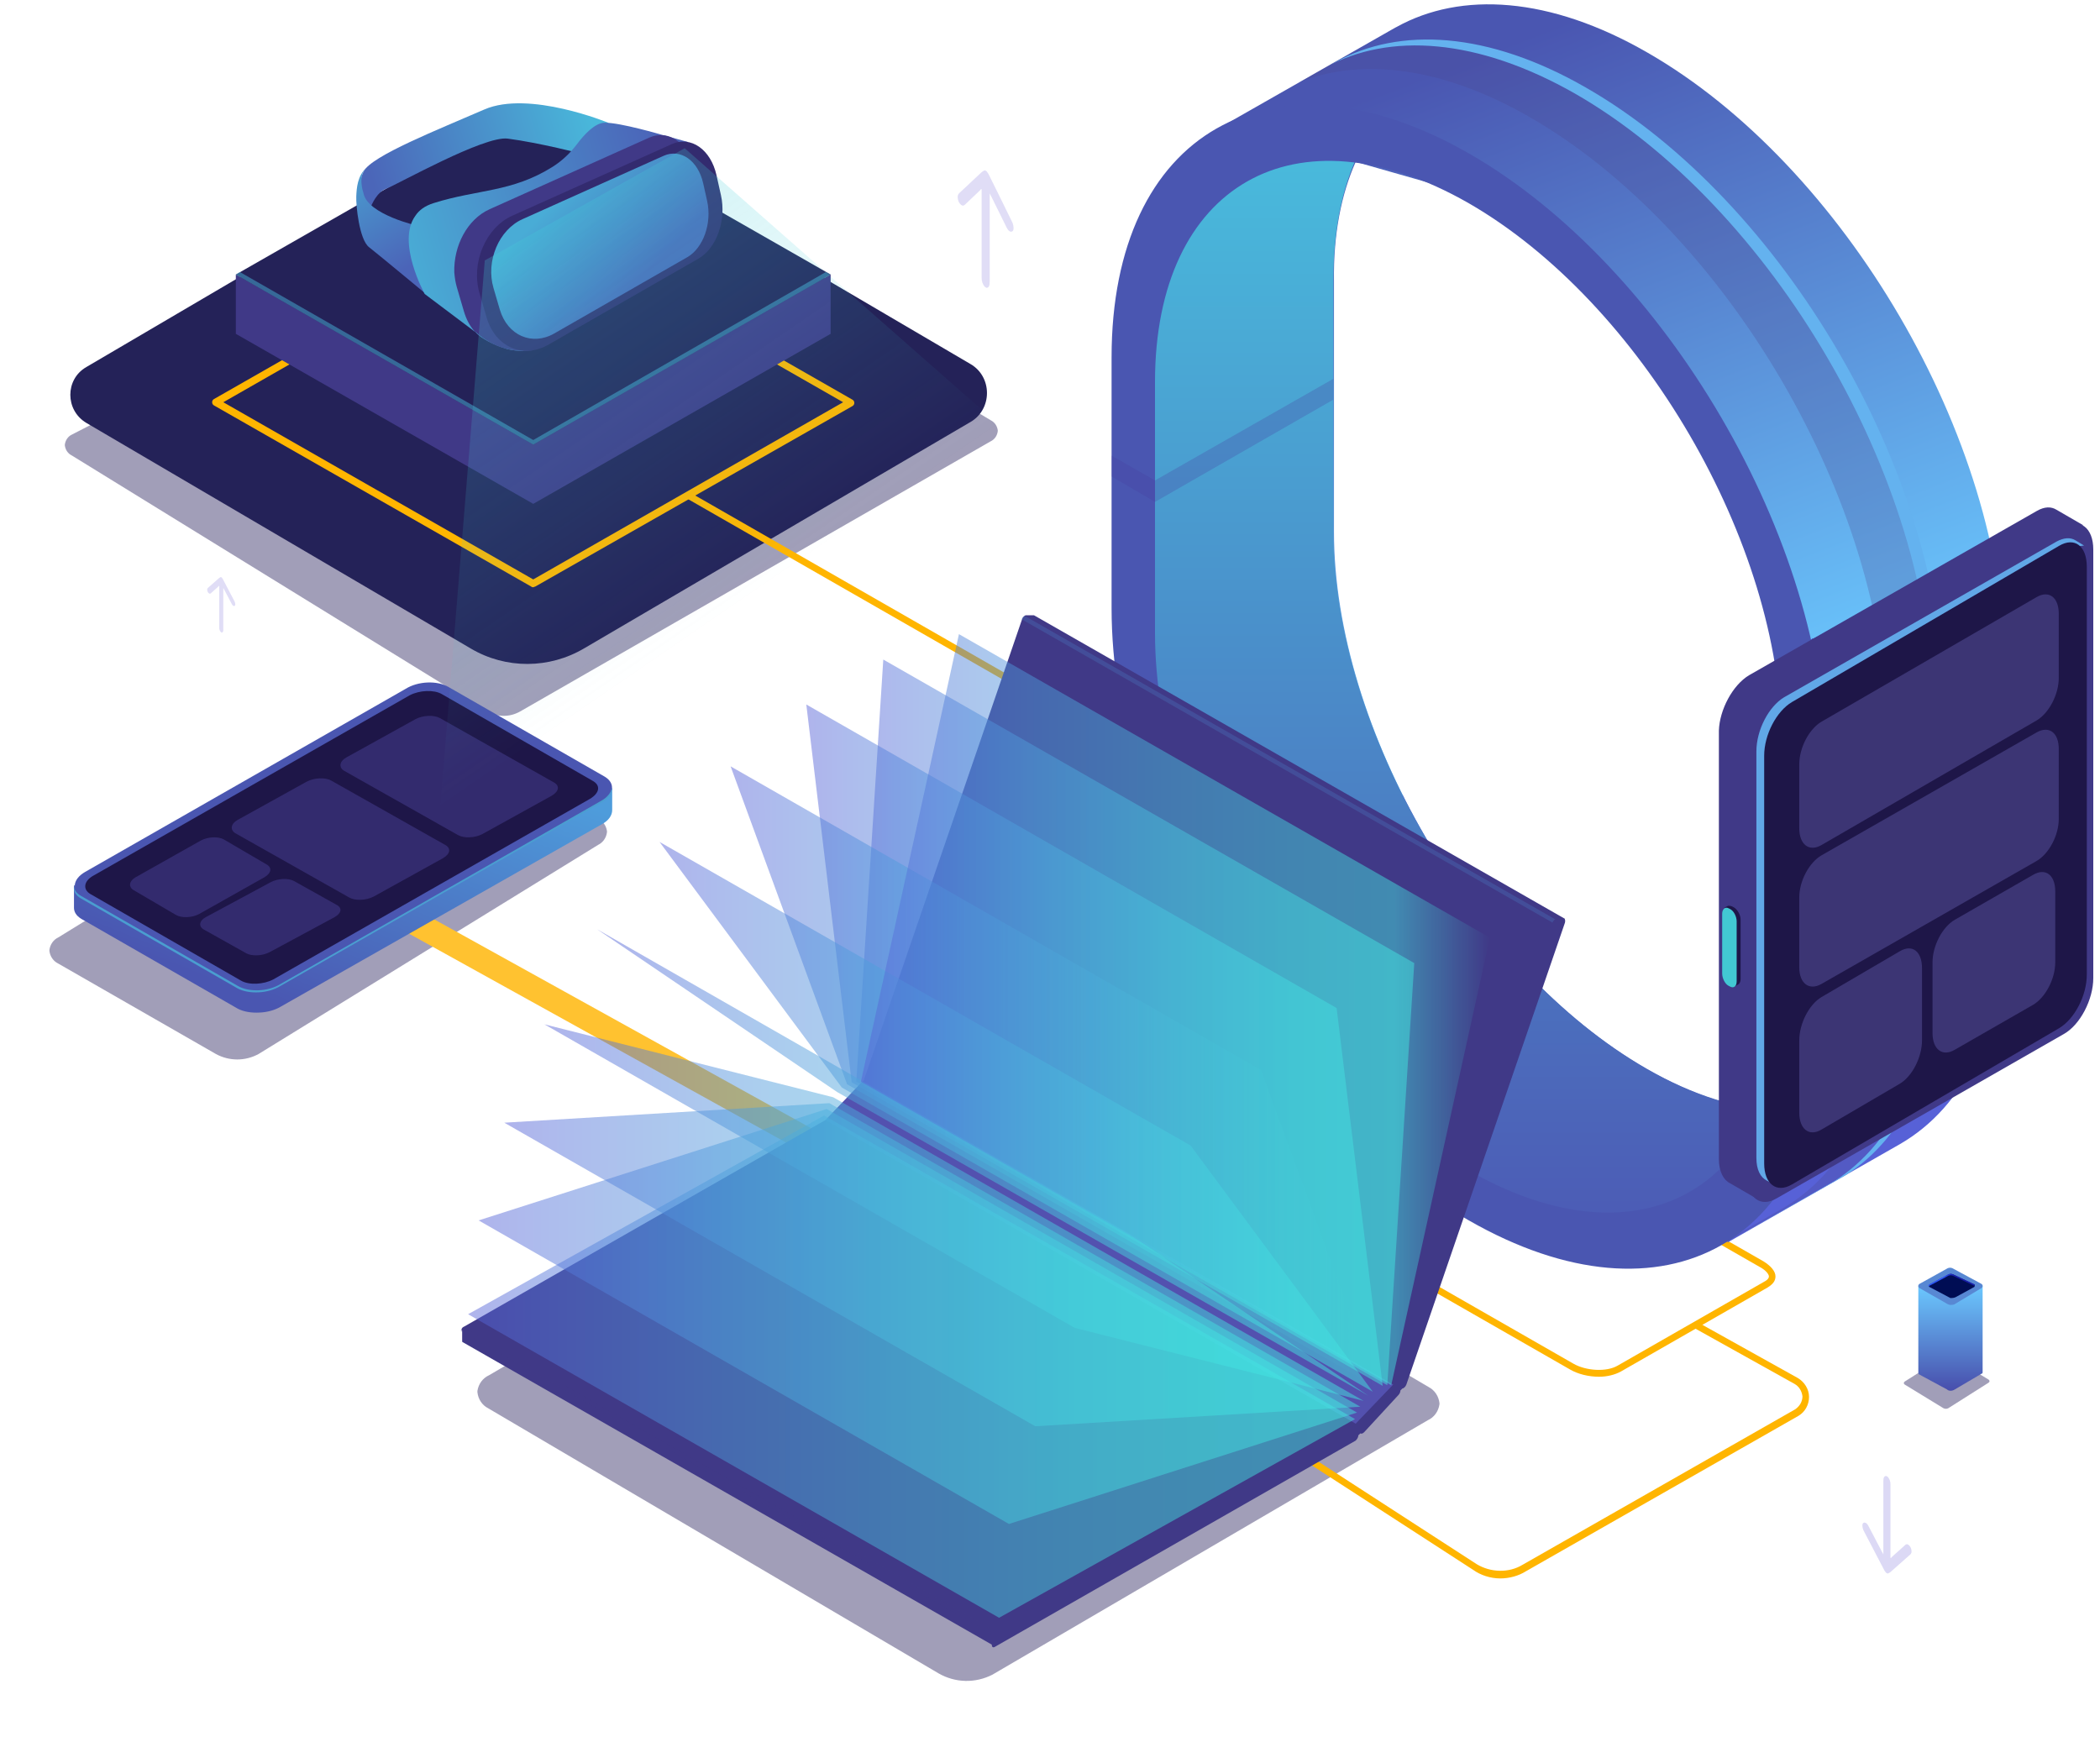
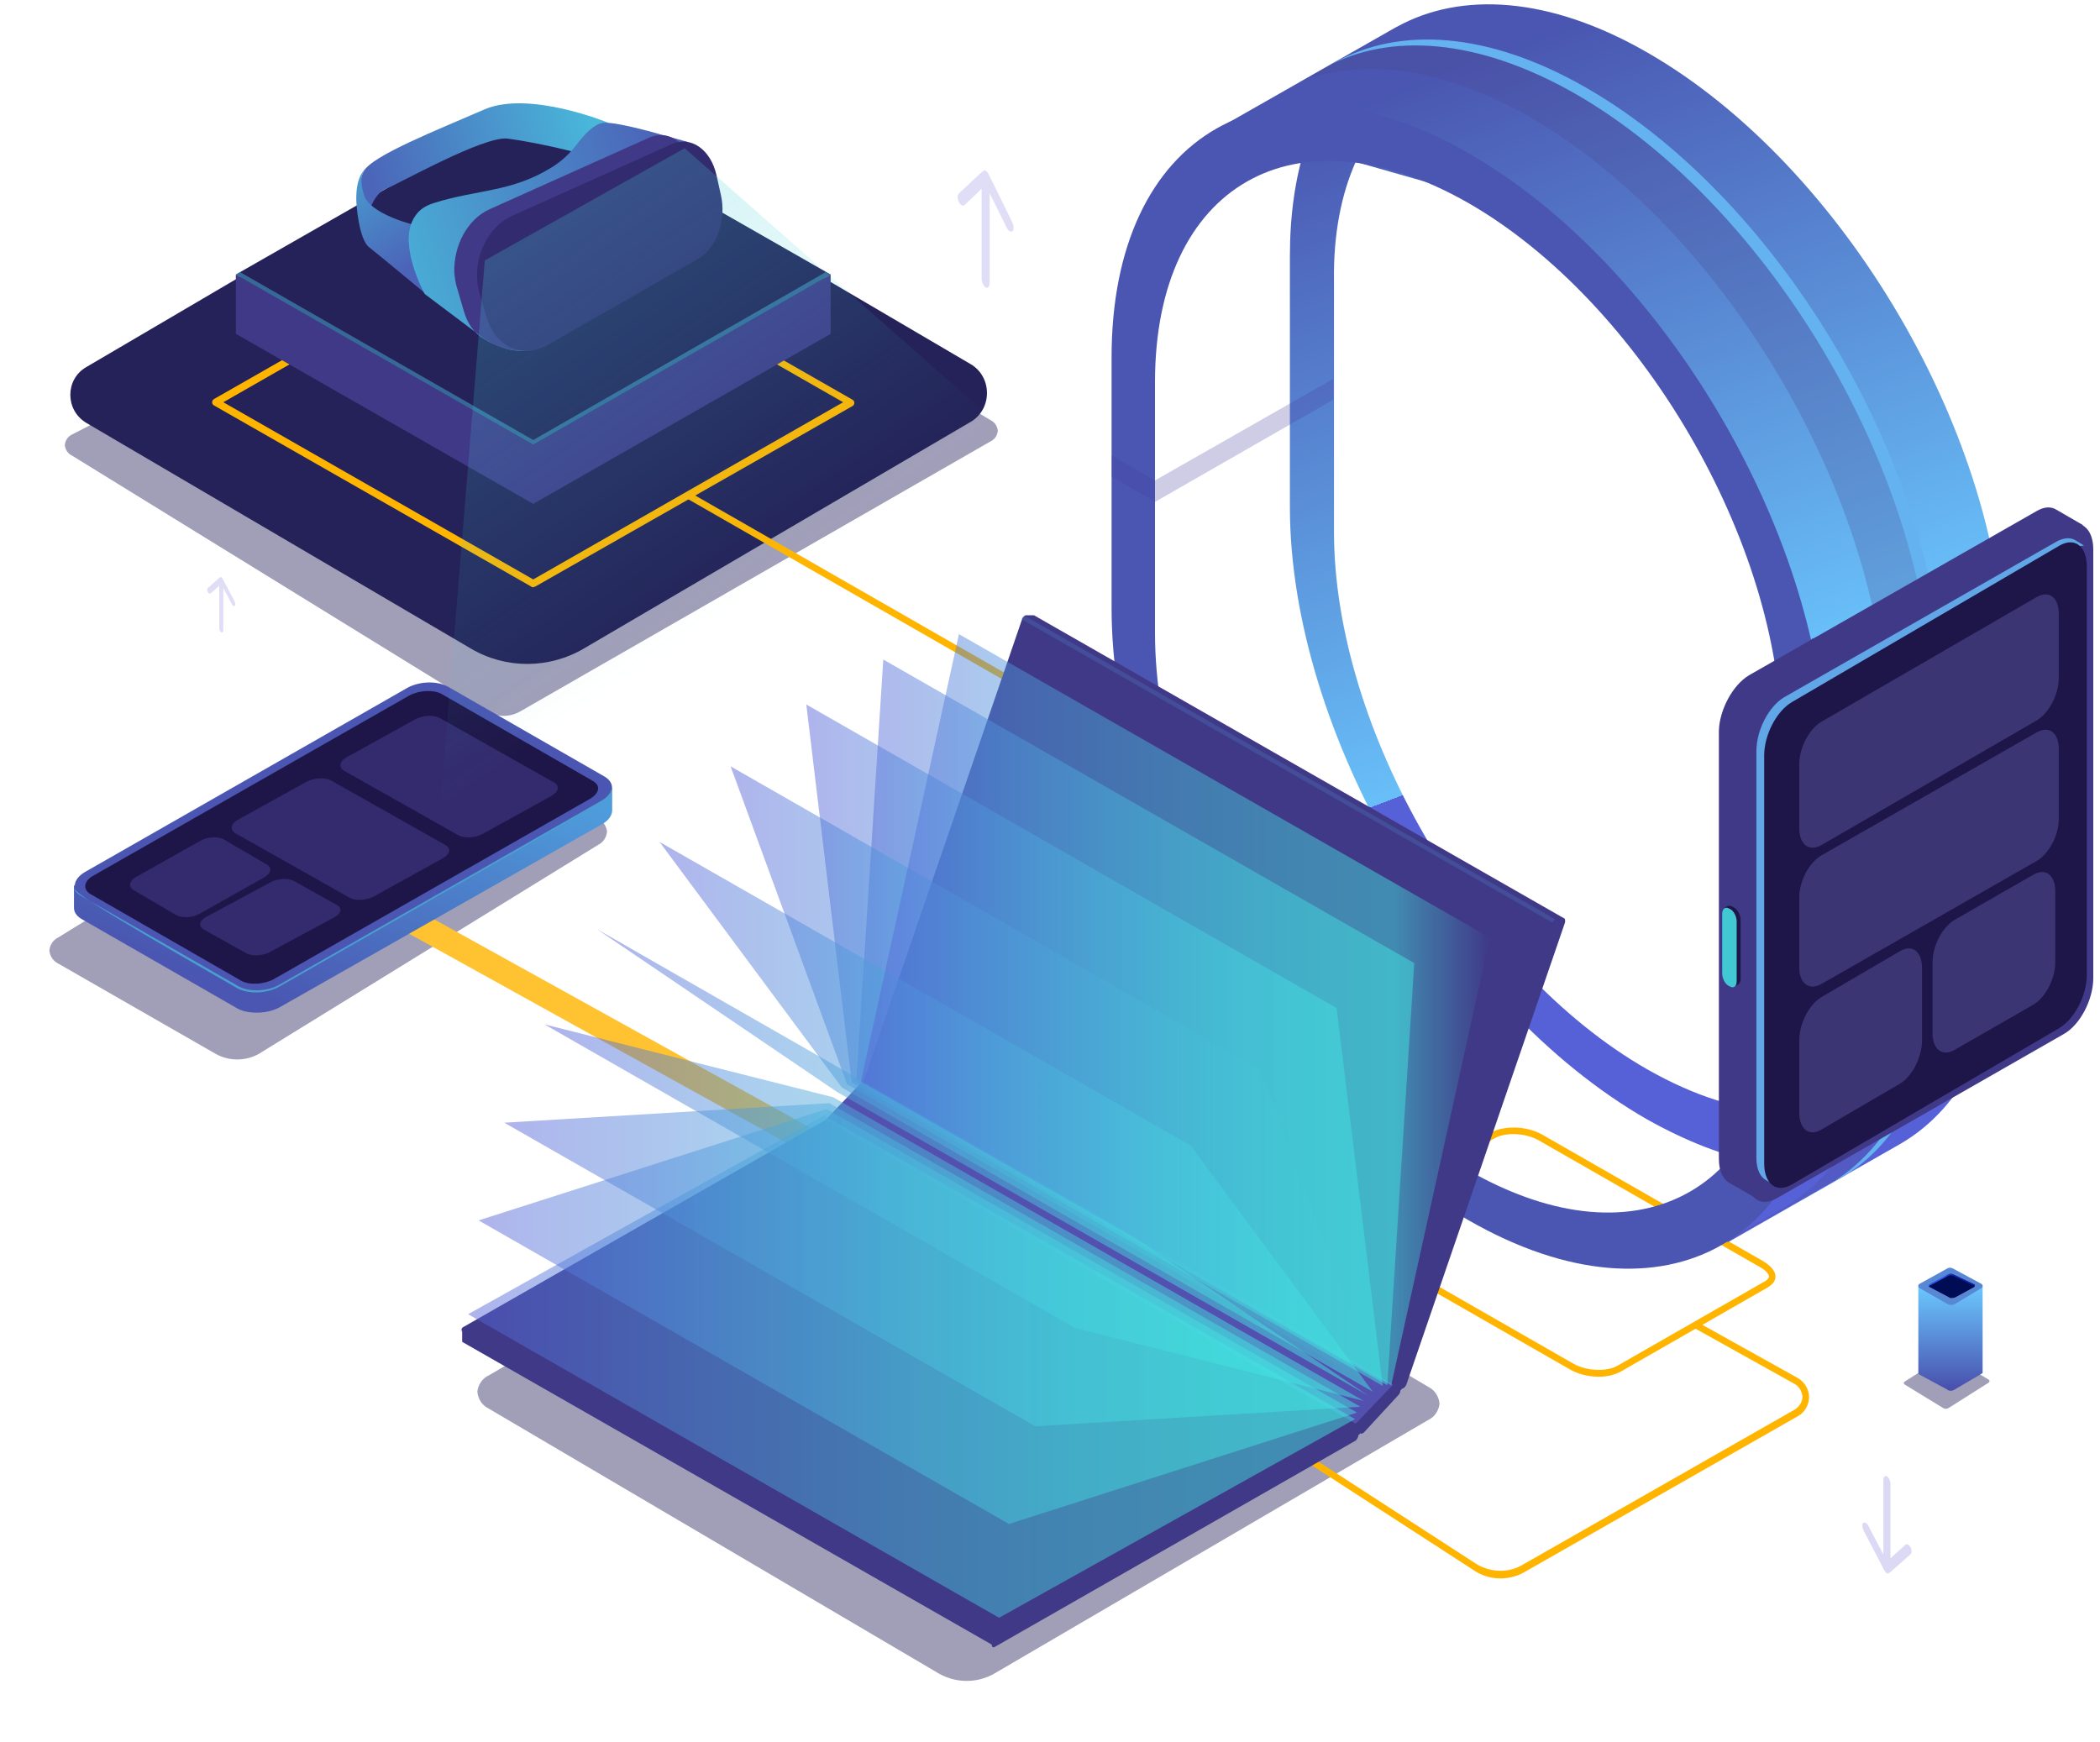
<svg xmlns="http://www.w3.org/2000/svg" width="170" height="141" viewBox="0 0 170 141" fill="none">
  <g style="mix-blend-mode:multiply" opacity="0.75" filter="url(#filter0_f_2_4583)">
    <path d="M116.529 113.592L116.526 113.703C116.485 113.982 116.378 114.245 116.215 114.468C116.052 114.691 115.838 114.866 115.594 114.976L80.336 135.583C79.654 135.93 78.906 136.102 78.151 136.085C77.397 136.068 76.657 135.862 75.992 135.483L39.519 114.013C39.28 113.893 39.074 113.71 38.921 113.48C38.769 113.251 38.674 112.983 38.647 112.703L38.649 112.602C38.692 112.325 38.8 112.065 38.963 111.844C39.126 111.624 39.339 111.452 39.581 111.343L74.839 90.736C75.52 90.386 76.269 90.213 77.024 90.23C77.779 90.247 78.518 90.455 79.182 90.836L115.656 112.296C115.891 112.418 116.094 112.6 116.247 112.826C116.399 113.052 116.496 113.315 116.529 113.592Z" fill="#2F2863" fill-opacity="0.6" />
  </g>
  <g style="mix-blend-mode:multiply" opacity="0.75" filter="url(#filter1_f_2_4583)">
    <path d="M49.136 67.287V67.375C49.109 67.596 49.029 67.807 48.904 67.986C48.779 68.165 48.614 68.307 48.423 68.399L20.924 85.337C20.391 85.625 19.803 85.774 19.206 85.774C18.609 85.774 18.02 85.625 17.488 85.337L4.714 78.009C4.523 77.918 4.357 77.777 4.232 77.598C4.107 77.42 4.027 77.21 4 76.989V76.909C4.029 76.689 4.109 76.481 4.234 76.304C4.359 76.126 4.524 75.986 4.714 75.896L32.212 58.957C32.745 58.668 33.333 58.517 33.931 58.517C34.528 58.517 35.117 58.668 35.649 58.957L48.423 66.278C48.611 66.37 48.775 66.51 48.899 66.686C49.024 66.862 49.105 67.069 49.136 67.287Z" fill="#2F2863" fill-opacity="0.6" />
  </g>
  <g style="mix-blend-mode:multiply" opacity="0.75" filter="url(#filter2_f_2_4583)">
    <path d="M67.305 28.315V28.387C67.282 28.57 67.216 28.745 67.113 28.893C67.009 29.042 66.872 29.159 66.714 29.235L43.952 43.263C43.511 43.5 43.024 43.624 42.53 43.624C42.036 43.624 41.548 43.5 41.107 43.263L18.785 29.98C18.627 29.905 18.489 29.788 18.386 29.64C18.282 29.492 18.216 29.318 18.194 29.135V29.069C18.218 28.887 18.284 28.714 18.388 28.568C18.491 28.421 18.628 28.305 18.785 28.23L41.547 14.203C41.987 13.963 42.475 13.838 42.969 13.838C43.464 13.838 43.951 13.963 44.392 14.203L66.714 27.479C66.87 27.555 67.005 27.671 67.108 27.817C67.212 27.963 67.279 28.134 67.305 28.315Z" fill="#2F2863" fill-opacity="0.6" />
  </g>
  <g style="mix-blend-mode:multiply" opacity="0.75" filter="url(#filter3_f_2_4583)">
    <path d="M80.772 34.835V34.904C80.751 35.079 80.69 35.245 80.594 35.387C80.498 35.528 80.371 35.641 80.225 35.713L42.089 57.61C41.681 57.837 41.23 57.955 40.773 57.955C40.316 57.955 39.865 57.837 39.456 57.61L5.796 36.865C5.65 36.793 5.523 36.682 5.427 36.541C5.331 36.399 5.27 36.233 5.249 36.059V35.996C5.271 35.822 5.333 35.658 5.429 35.518C5.524 35.378 5.651 35.267 5.796 35.196L45.442 14.794C45.85 14.566 46.301 14.447 46.759 14.447C47.216 14.447 47.667 14.566 48.075 14.794L80.225 34.038C80.369 34.111 80.494 34.222 80.59 34.361C80.685 34.5 80.748 34.663 80.772 34.835Z" fill="#2F2863" fill-opacity="0.6" />
  </g>
  <path d="M47.324 52.47L78.576 34.157C80.338 33.127 80.338 30.51 78.576 29.48L47.167 11.048C44.582 9.542 41.371 9.542 38.786 11.048L6.986 29.718C5.263 30.709 5.263 33.206 6.986 34.236L38.12 52.509C40.94 54.174 44.465 54.174 47.324 52.47Z" fill="#242258" />
  <path d="M69.972 94.87L33.523 74.675" stroke="#FFC230" stroke-width="2" stroke-miterlimit="10" />
  <path d="M113.049 73.279C113.155 73.279 113.262 73.226 113.315 73.12C113.368 72.962 113.368 72.804 113.209 72.751L55.897 39.896C55.737 39.79 55.577 39.843 55.524 40.001C55.471 40.159 55.471 40.318 55.63 40.37L112.942 73.226C112.942 73.279 112.996 73.279 113.049 73.279Z" fill="#FFB500" />
  <path d="M127.111 110.881L109.161 100.597C108.575 100.228 108.202 99.806 108.202 99.384C108.202 99.014 108.415 98.751 108.841 98.487L120.719 91.684C121.784 91.104 123.595 91.157 124.821 91.842L142.771 102.126C143.356 102.495 143.729 102.917 143.729 103.339C143.729 103.708 143.516 103.972 143.09 104.236L131.212 111.039C130.733 111.302 130.094 111.461 129.454 111.461C128.602 111.461 127.75 111.25 127.111 110.881ZM142.824 103.761C142.93 103.708 143.197 103.55 143.197 103.339C143.197 103.181 142.984 102.864 142.504 102.601L124.554 92.317C123.542 91.737 121.891 91.631 120.986 92.159L109.108 98.962C109.001 99.015 108.735 99.173 108.735 99.384C108.735 99.542 108.948 99.858 109.427 100.122L127.377 110.406C128.389 110.986 130.04 111.092 130.946 110.564L142.824 103.761Z" fill="#FFB500" />
  <path d="M105.645 11.945C104.846 14.476 104.42 17.429 104.42 20.752V41.056C104.42 59.303 117.416 81.506 133.342 90.629C136.538 92.423 139.574 93.583 142.45 94.163L139.84 100.597L153.796 92.633C159.015 89.627 162.265 83.246 162.265 74.123V53.819C162.265 35.571 149.268 13.369 133.342 4.245C125.459 -0.291 118.269 -0.712 113.049 2.188L112.942 2.241L99.147 10.099L105.645 11.945ZM109.746 13.105L124.714 17.377L134.887 28.241L141.705 40.476L146.498 55.612L146.179 71.96L144.687 88.625L144.155 89.997C140.852 89.891 137.231 88.784 133.342 86.569C119.334 78.552 107.989 59.039 107.989 43.06V22.756C107.935 18.959 108.575 15.742 109.746 13.105Z" fill="url(#paint0_linear_2_4583)" />
  <g opacity="0.51">
    <path opacity="0.51" d="M139.84 100.386L144.261 97.855C149.481 94.849 152.73 88.467 152.73 79.344V59.039C152.73 40.792 139.733 18.59 123.808 9.466C116.723 5.405 110.279 4.667 105.272 6.618L107.935 5.089L108.041 5.036C113.261 2.135 120.452 2.557 128.335 7.093C144.261 16.216 157.257 38.472 157.257 56.666V76.97C157.257 85.778 154.221 92.053 149.321 95.165L139.733 100.597L139.84 100.386Z" fill="#4C458D" />
  </g>
  <path d="M148.469 95.64C153.369 92.528 156.405 86.252 156.405 77.445V57.141C156.405 38.894 143.408 16.691 127.483 7.567C119.599 3.085 112.462 2.61 107.296 5.458L107.988 5.089L108.094 5.036C113.314 2.135 120.505 2.557 128.388 7.093C144.314 16.216 157.31 38.472 157.31 56.666V76.97C157.31 85.778 154.274 92.053 149.374 95.165L139.786 100.597L148.469 95.64Z" fill="#64B2EF" />
-   <path d="M93.98 19.486L100.318 13.316L105.591 11.945C105.804 11.206 106.07 10.468 106.39 9.782C107.668 10.573 109 11.101 110.385 11.628C108.787 14.529 107.935 18.221 107.935 22.703V43.007C107.935 58.987 119.333 78.499 133.288 86.516C137.123 88.731 140.745 89.785 143.994 89.944C144.048 91.42 144.207 92.897 144.207 94.374C143.462 94.321 142.769 94.162 141.97 94.004L136.91 99.489H128.281L117.469 96.061L109.053 88.414L97.335 73.595L91.263 56.561V31.458L93.98 19.486Z" fill="url(#paint1_linear_2_4583)" />
  <path d="M89.985 49.23V28.926C89.985 10.679 102.981 3.296 118.907 12.419C134.833 21.543 147.83 43.798 147.83 61.993V82.297C147.83 100.544 134.833 107.927 118.907 98.804C102.928 89.733 89.985 67.477 89.985 49.23ZM93.5 30.93V51.234C93.5 67.214 104.899 86.727 118.854 94.743C132.862 102.759 144.208 96.219 144.208 80.24V59.936C144.208 43.956 132.809 24.444 118.854 16.427C104.899 8.464 93.5 14.951 93.5 30.93Z" fill="#4A56B1" />
  <g opacity="0.5">
    <path opacity="0.5" d="M152.689 119.494C152.519 119.5 152.463 119.648 152.463 119.897C152.467 121.808 152.467 123.716 152.463 125.621V125.84C152.412 125.747 152.379 125.691 152.348 125.631C151.985 124.937 151.622 124.243 151.259 123.55C151.169 123.377 151.066 123.272 150.942 123.269C150.835 123.269 150.762 123.344 150.764 123.5C150.766 123.634 150.795 123.766 150.848 123.886C151.408 124.973 151.975 126.052 152.542 127.133C152.586 127.204 152.634 127.271 152.688 127.333L152.812 127.397C152.887 127.367 152.959 127.328 153.027 127.281C153.564 126.808 154.101 126.33 154.638 125.855C154.727 125.776 154.772 125.656 154.729 125.461C154.716 125.382 154.688 125.306 154.647 125.239C154.607 125.171 154.555 125.113 154.494 125.068C154.454 125.034 154.404 125.018 154.354 125.022C154.303 125.027 154.256 125.051 154.221 125.091C153.868 125.409 153.513 125.725 153.16 126.042C153.129 126.074 153.1 126.108 153.072 126.143L153.037 126.109V125.935C153.037 124.02 153.037 122.104 153.037 120.191C153.042 120.073 153.025 119.956 152.986 119.847C152.946 119.738 152.886 119.639 152.81 119.558L152.689 119.494Z" fill="#7368D9" />
  </g>
  <path opacity="0.22" d="M79.861 23.304C80.054 23.297 80.118 23.118 80.118 22.817C80.115 20.517 80.115 18.218 80.118 15.92V15.659C80.177 15.771 80.214 15.839 80.249 15.91C80.662 16.746 81.075 17.582 81.488 18.42C81.591 18.627 81.708 18.754 81.847 18.757C81.97 18.757 82.054 18.667 82.05 18.479C82.048 18.318 82.016 18.159 81.955 18.014C81.319 16.705 80.674 15.405 80.029 14.104C79.979 14.019 79.923 13.938 79.863 13.863L79.722 13.786C79.636 13.822 79.554 13.87 79.477 13.927C78.865 14.495 78.257 15.071 77.647 15.643C77.545 15.74 77.497 15.882 77.543 16.117C77.558 16.213 77.59 16.304 77.635 16.385C77.681 16.466 77.74 16.536 77.809 16.59C77.855 16.631 77.912 16.651 77.969 16.646C78.027 16.641 78.081 16.611 78.121 16.563C78.522 16.179 78.924 15.801 79.326 15.418C79.362 15.38 79.395 15.339 79.427 15.296L79.466 15.337V15.547C79.466 17.853 79.466 20.161 79.466 22.46C79.46 22.602 79.48 22.743 79.524 22.875C79.568 23.006 79.637 23.125 79.724 23.223L79.861 23.304Z" fill="#7368D9" />
  <path opacity="0.22" d="M17.947 51.211C18.044 51.208 18.076 51.124 18.076 50.981C18.074 49.895 18.074 48.809 18.076 47.724V47.6C18.105 47.653 18.124 47.685 18.142 47.718C18.349 48.114 18.556 48.509 18.764 48.904C18.815 49.002 18.874 49.062 18.944 49.063C19.005 49.063 19.047 49.021 19.045 48.932C19.045 48.856 19.029 48.781 18.998 48.712C18.679 48.094 18.355 47.48 18.031 46.866C18.006 46.825 17.978 46.787 17.948 46.752L17.877 46.715C17.834 46.732 17.793 46.755 17.754 46.782C17.447 47.05 17.142 47.322 16.835 47.593C16.784 47.639 16.76 47.706 16.783 47.816C16.791 47.862 16.807 47.905 16.83 47.943C16.853 47.981 16.882 48.014 16.917 48.04C16.94 48.059 16.968 48.069 16.997 48.066C17.026 48.064 17.053 48.05 17.073 48.027C17.274 47.846 17.477 47.667 17.678 47.486C17.696 47.468 17.713 47.449 17.729 47.429L17.749 47.448V47.547C17.749 48.637 17.749 49.727 17.749 50.813C17.745 50.88 17.755 50.947 17.778 51.009C17.8 51.071 17.834 51.127 17.878 51.173L17.947 51.211Z" fill="#7368D9" />
  <path d="M141.599 54.662L164.875 41.372C165.514 41.003 166.047 41.003 166.473 41.267L168.657 42.532L167.218 42.691C167.218 42.849 167.272 43.007 167.272 43.165V77.867C167.272 79.607 166.206 81.664 164.875 82.402L142.025 95.428L142.504 95.587L142.238 97.063L140.054 95.797C139.521 95.534 139.148 94.848 139.148 93.846V59.145C139.202 57.457 140.267 55.453 141.599 54.662Z" fill="#403987" />
  <path d="M143.836 97.011L167.059 83.721C168.39 82.982 169.456 80.926 169.456 79.185V44.484C169.456 42.744 168.39 41.9 167.059 42.691L143.836 55.981C142.504 56.719 141.439 58.776 141.439 60.516V95.218C141.439 96.958 142.504 97.802 143.836 97.011Z" fill="#403987" />
  <path d="M144.421 56.455L166.472 43.851C167.058 43.534 167.591 43.482 168.017 43.745L168.709 44.167L167.378 44.325C167.378 44.484 167.431 44.642 167.431 44.8L168.816 78.5C168.816 80.187 167.804 82.086 166.525 82.824L143.515 94.426L143.995 94.585L143.728 95.956L143.036 95.587C142.503 95.323 142.184 94.69 142.184 93.741V60.832C142.184 59.092 143.196 57.193 144.421 56.455Z" fill="#61A7E7" />
  <path d="M145.061 95.893L166.686 83.245C167.94 82.505 168.932 80.6 168.932 78.906V45.885C168.932 44.192 167.94 43.451 166.686 44.192L145.061 56.839C143.808 57.58 142.815 59.485 142.815 61.179V94.2C142.815 95.84 143.808 96.634 145.061 95.893Z" fill="#1E1648" />
  <path opacity="0.44" fill-rule="evenodd" clip-rule="evenodd" d="M164.856 58.336L147.462 68.411C146.454 69.001 145.655 68.369 145.655 67.062V61.88C145.655 60.532 146.454 59.014 147.462 58.424L164.856 48.349C165.864 47.759 166.662 48.349 166.662 49.698V54.88C166.662 56.228 165.864 57.746 164.856 58.336ZM164.856 69.713L147.462 79.654C146.453 80.237 145.655 79.613 145.655 78.323V72.656C145.655 71.325 146.453 69.828 147.462 69.245L164.856 59.305C165.864 58.722 166.662 59.305 166.662 60.636V66.303C166.662 67.634 165.864 69.131 164.856 69.713ZM147.452 91.45L153.794 87.739C154.797 87.139 155.591 85.597 155.591 84.225V78.386C155.591 77.014 154.797 76.414 153.794 77.014L147.452 80.725C146.449 81.325 145.655 82.868 145.655 84.239V90.078C145.655 91.407 146.449 92.05 147.452 91.45ZM164.582 81.35L158.239 84.991C157.236 85.579 156.443 84.949 156.443 83.645V77.916C156.443 76.571 157.236 75.057 158.239 74.469L164.582 70.828C165.584 70.24 166.378 70.828 166.378 72.174V77.903C166.378 79.248 165.584 80.762 164.582 81.35Z" fill="#635DAE" />
  <path d="M140.32 73.437L140.214 73.384C140.107 73.331 139.948 73.331 139.894 73.331L139.575 73.49H139.734C139.681 73.542 139.681 73.648 139.681 73.753V78.605C139.681 78.974 139.948 79.449 140.214 79.607L140.32 79.66C140.374 79.66 140.374 79.712 140.427 79.712L140.374 79.871L140.693 79.712C140.8 79.66 140.906 79.501 140.906 79.29V74.439C140.906 74.07 140.64 73.595 140.32 73.437Z" fill="#1E1648" />
  <path d="M140.054 79.871L139.948 79.819C139.628 79.66 139.415 79.186 139.415 78.817V73.965C139.415 73.595 139.681 73.384 139.948 73.543L140.054 73.595C140.374 73.754 140.587 74.228 140.587 74.597V79.449C140.587 79.871 140.32 80.029 140.054 79.871Z" fill="#42C8D3" />
  <g opacity="0.51">
    <path opacity="0.51" d="M107.936 32.354L93.501 40.634V38.894L107.936 30.667V32.354Z" fill="#453C9E" />
  </g>
  <g opacity="0.51">
    <path opacity="0.51" d="M89.985 36.89L93.501 38.894V40.634L89.985 38.577V36.89Z" fill="#453C9E" />
  </g>
  <path d="M121.451 127.789C122.197 127.789 122.942 127.578 123.528 127.209L145.593 114.625C146.126 114.308 146.445 113.728 146.445 113.095C146.445 112.463 146.072 111.882 145.54 111.566L137.497 107.083C137.337 107.031 137.177 107.031 137.124 107.189C137.071 107.347 137.071 107.505 137.231 107.558L145.273 112.041C145.646 112.252 145.859 112.621 145.913 113.043C145.913 113.465 145.699 113.834 145.327 114.097L123.262 126.681C122.143 127.367 120.652 127.314 119.533 126.629L105.205 117.347C105.099 117.241 104.886 117.294 104.833 117.452C104.726 117.558 104.779 117.769 104.939 117.821L119.267 127.103C119.853 127.525 120.652 127.789 121.451 127.789Z" fill="#FFB500" />
  <path d="M37.573 107.4L66.815 90.682C66.815 90.682 66.815 90.682 66.868 90.682L69.904 87.518L82.741 50.127C82.794 49.968 82.954 49.81 83.061 49.81H83.647H83.7L126.684 74.386L113.048 112.357L110.492 115.416L104.366 119.108L85.457 129.761L80.451 133.241L37.467 108.666C37.413 108.666 37.413 108.613 37.413 108.507V107.716C37.307 107.664 37.413 107.453 37.573 107.4Z" fill="#403987" />
  <path d="M109.747 115.258L66.817 90.682L69.853 87.518L112.783 112.094L109.747 115.258Z" fill="#5351AF" />
  <path opacity="0.3" d="M81.091 132.767L37.308 107.769C37.308 107.664 37.361 107.558 37.468 107.453L81.41 132.556L81.091 132.767Z" fill="#403987" />
  <path opacity="0.3" d="M82.955 49.863L126.471 74.755L126.152 74.966L82.689 50.127C82.742 49.968 82.848 49.863 82.955 49.863Z" fill="#4A7BC2" />
  <path opacity="0.48" d="M112.304 112.146L114.488 77.972L71.504 53.397L69.32 87.57L112.304 112.146Z" fill="url(#paint2_linear_2_4583)" />
  <path opacity="0.48" d="M111.931 112.199L108.202 81.611L65.272 57.035L68.947 87.623L111.931 112.199Z" fill="url(#paint3_linear_2_4583)" />
  <path opacity="0.48" d="M111.504 112.357L102.076 86.621L59.145 62.045L68.573 87.781L111.504 112.357Z" fill="url(#paint4_linear_2_4583)" />
  <path opacity="0.48" d="M111.131 112.674L96.377 92.739L53.393 68.163L68.147 88.045L111.131 112.674Z" fill="url(#paint5_linear_2_4583)" />
  <path opacity="0.48" d="M110.759 112.99L91.264 99.805L48.333 75.23L67.775 88.414L110.759 112.99Z" fill="url(#paint6_linear_2_4583)" />
  <path opacity="0.48" d="M67.455 88.836L44.072 82.93L87.003 107.505L110.386 113.412L67.455 88.836Z" fill="url(#paint7_linear_2_4583)" />
  <path opacity="0.48" d="M67.135 89.311L40.823 90.893L83.807 115.469L110.119 113.887L67.135 89.311Z" fill="url(#paint8_linear_2_4583)" />
  <path opacity="0.48" d="M66.922 89.785L38.746 98.804L81.677 123.38L109.853 114.361L66.922 89.785Z" fill="url(#paint9_linear_2_4583)" />
  <path opacity="0.48" d="M66.709 90.313L37.894 106.398L80.878 130.974L109.693 114.889L66.709 90.313Z" fill="url(#paint10_linear_2_4583)" />
  <path opacity="0.48" d="M69.692 87.57L112.623 112.146L120.612 75.915L77.628 51.34L69.692 87.57Z" fill="url(#paint11_linear_2_4583)" />
  <path d="M80.505 131.976L109.747 115.258C109.747 115.258 109.747 115.258 109.8 115.258L112.836 112.094L125.673 74.703C125.726 74.544 125.886 74.386 125.992 74.386H126.578C126.685 74.386 126.738 74.492 126.685 74.703L113.848 112.094C113.795 112.252 113.635 112.41 113.529 112.41L113.369 112.568C113.369 112.674 113.315 112.832 113.209 112.937L110.439 115.943C110.333 116.049 110.226 116.102 110.12 116.049L109.96 116.207C109.96 116.365 109.853 116.524 109.747 116.629L80.505 133.347C80.398 133.4 80.292 133.347 80.292 133.189V132.398C80.292 132.239 80.398 132.028 80.505 131.976Z" fill="#403987" />
  <path d="M43.006 47.49L17.333 32.829C17.227 32.776 17.173 32.67 17.173 32.565C17.173 32.459 17.227 32.354 17.333 32.301L43.006 17.64C43.113 17.587 43.219 17.587 43.273 17.64L68.999 32.354C69.106 32.407 69.159 32.512 69.159 32.618C69.159 32.723 69.106 32.829 68.999 32.881L43.326 47.49C43.273 47.49 43.219 47.542 43.166 47.542C43.113 47.542 43.06 47.542 43.006 47.49ZM43.166 18.22L18.079 32.565L43.166 46.91L68.253 32.565L43.166 18.22Z" fill="#FFB500" />
  <path d="M19.091 27.027V22.228L43.167 35.413L67.242 22.228V27.027L43.167 40.792L19.091 27.027Z" fill="#403987" />
  <path d="M43.167 35.993L67.242 22.228L43.167 8.464L19.091 22.228L43.167 35.993Z" fill="#242258" />
  <path opacity="0.5" d="M43.167 35.624L66.869 22.018L67.242 22.229L43.167 35.993L19.091 22.229L19.411 22.018L43.167 35.624Z" fill="#49B1D8" />
-   <path d="M12.38 77.181L13.125 77.603C13.232 77.656 13.285 77.603 13.285 77.498C13.285 77.392 13.232 77.234 13.125 77.181L12.38 76.759C12.273 76.707 12.22 76.759 12.22 76.865C12.22 76.97 12.273 77.129 12.38 77.181Z" fill="#173D7A" />
  <path fill-rule="evenodd" clip-rule="evenodd" d="M6.574 74.386L19.251 81.664C19.718 81.909 20.355 82.013 21.002 81.977C21.597 81.954 22.223 81.797 22.714 81.506L48.707 66.739C49.293 66.423 49.559 66.001 49.559 65.579V63.786C49.559 63.786 49.559 63.786 49.559 63.786V63.786C49.559 63.786 49.026 64.366 48.76 64.629L36.243 57.457C35.859 57.243 35.322 57.136 34.756 57.137C34.068 57.138 33.336 57.297 32.78 57.616L32.663 57.682L20.85 64.366V64.407L6.841 72.382C6.814 72.408 6.787 72.421 6.761 72.435C6.734 72.448 6.708 72.461 6.681 72.487L5.989 71.644V73.49C5.989 73.806 6.148 74.122 6.574 74.386Z" fill="url(#paint12_linear_2_4583)" />
  <path d="M48.972 62.889L36.295 55.611C35.39 55.084 33.845 55.137 32.833 55.77L6.894 70.589C5.882 71.169 5.775 72.066 6.627 72.593L19.304 79.871C20.21 80.398 21.754 80.346 22.766 79.713L48.706 64.893C49.718 64.313 49.824 63.417 48.972 62.889Z" fill="#4A56B1" />
-   <path d="M19.251 80.029L6.574 72.751C6.095 72.487 5.935 72.118 5.989 71.749C5.989 72.066 6.202 72.329 6.574 72.54L19.251 79.818C20.157 80.345 21.701 80.293 22.713 79.66L48.653 64.841C49.132 64.577 49.452 64.208 49.505 63.839C49.558 64.26 49.239 64.682 48.653 64.999L22.713 79.818C21.701 80.451 20.157 80.504 19.251 80.029Z" fill="#4A9ED0" />
+   <path d="M19.251 80.029C6.095 72.487 5.935 72.118 5.989 71.749C5.989 72.066 6.202 72.329 6.574 72.54L19.251 79.818C20.157 80.345 21.701 80.293 22.713 79.66L48.653 64.841C49.132 64.577 49.452 64.208 49.505 63.839C49.558 64.26 49.239 64.682 48.653 64.999L22.713 79.818C21.701 80.451 20.157 80.504 19.251 80.029Z" fill="#4A9ED0" />
  <path d="M47.961 63.206L35.763 56.192C35.124 55.822 33.952 55.875 33.153 56.297L7.533 70.906C6.788 71.327 6.681 72.013 7.32 72.382L19.518 79.396C20.157 79.765 21.329 79.713 22.128 79.291L47.748 64.682C48.547 64.208 48.653 63.575 47.961 63.206Z" fill="#1E1648" />
  <path opacity="0.33" fill-rule="evenodd" clip-rule="evenodd" d="M35.615 58.138L44.816 63.331C45.338 63.605 45.258 64.073 44.655 64.425L39.047 67.529C38.445 67.842 37.561 67.881 37.079 67.608L27.878 62.414C27.396 62.141 27.477 61.633 28.039 61.321L33.647 58.216C34.249 57.904 35.133 57.864 35.615 58.138ZM26.815 63.196L36.016 68.39C36.538 68.663 36.457 69.132 35.855 69.483L30.247 72.588C29.644 72.9 28.761 72.939 28.278 72.666L19.078 67.472C18.596 67.199 18.676 66.691 19.239 66.379L24.846 63.274C25.449 62.962 26.333 62.923 26.815 63.196ZM21.558 69.972L18.131 67.966C17.676 67.703 16.842 67.741 16.273 68.041L10.98 71.022C10.449 71.322 10.373 71.809 10.828 72.072L14.254 74.078C14.709 74.34 15.544 74.303 16.113 74.003L21.406 71.022C21.975 70.684 22.05 70.234 21.558 69.972ZM23.809 71.331L27.235 73.249C27.728 73.5 27.652 73.931 27.083 74.254L21.79 77.105C21.221 77.392 20.387 77.428 19.932 77.177L16.506 75.258C16.051 75.007 16.127 74.54 16.657 74.254L21.951 71.402C22.52 71.115 23.354 71.079 23.809 71.331Z" fill="#5E56BE" />
  <g style="mix-blend-mode:multiply" opacity="0.75" filter="url(#filter4_f_2_4583)">
    <path d="M161.058 111.811V111.821C161.055 111.848 161.045 111.874 161.03 111.896C161.016 111.917 160.996 111.935 160.974 111.946L157.725 114.004C157.662 114.039 157.593 114.057 157.522 114.057C157.452 114.057 157.382 114.039 157.319 114.004L154.202 112.1C154.179 112.089 154.16 112.072 154.145 112.05C154.13 112.029 154.121 112.003 154.118 111.976V111.966C154.121 111.94 154.131 111.914 154.145 111.893C154.16 111.871 154.18 111.854 154.202 111.843L157.45 109.785C157.513 109.75 157.583 109.732 157.653 109.732C157.724 109.732 157.793 109.75 157.856 109.785L160.974 111.688C160.996 111.699 161.015 111.716 161.03 111.738C161.045 111.759 161.054 111.784 161.058 111.811Z" fill="#2F2863" fill-opacity="0.6" />
  </g>
  <path d="M155.224 104.083L160.498 104.083V111.069C160.498 111.137 160.498 111.205 160.429 111.205L158.238 112.493C158.032 112.629 157.758 112.629 157.621 112.493L155.361 111.273C155.293 111.205 155.293 111.205 155.293 111.137V104.083H155.224Z" fill="url(#paint13_linear_2_4583)" />
  <path d="M158.203 105.605L160.395 104.286C160.532 104.216 160.532 104.008 160.395 103.938L158.172 102.739C157.967 102.6 157.761 102.6 157.556 102.739L155.395 103.938C155.258 104.008 155.258 104.216 155.395 104.286L157.587 105.536C157.792 105.675 157.998 105.675 158.203 105.605Z" fill="#5888D3" />
  <path d="M158.301 105.025L159.818 104.195C159.886 104.129 159.886 103.998 159.818 103.998L158.121 103.187C157.985 103.121 157.85 103.121 157.715 103.187L156.197 103.998C156.13 104.064 156.13 104.195 156.197 104.195L157.895 105.091C157.962 105.091 158.165 105.091 158.301 105.025Z" fill="#000D54" />
  <path d="M159.814 104.093L158.122 103.299C157.991 103.232 157.859 103.227 157.723 103.283L156.198 104.093L156.129 104.151C156.065 104.088 156.134 104.029 156.203 103.971L157.728 103.161C157.863 103.105 157.996 103.11 158.127 103.176L159.819 103.971C159.885 103.973 159.881 104.095 159.814 104.093Z" fill="url(#paint14_linear_2_4583)" />
  <path d="M58.015 15.786C58.326 17.12 57.965 18.618 57.167 19.605C56.923 19.904 56.639 20.158 56.32 20.345L44.795 27.083C42.832 28.23 40.655 27.478 40.012 25.322L39.496 23.586C39.032 22.028 39.509 20.268 40.563 19.037C41.005 18.52 41.547 18.096 42.164 17.818L54.377 12.311C55.814 11.664 57.275 12.611 57.689 14.388L58.015 15.786Z" fill="url(#paint15_linear_2_4583)" />
  <path d="M49.26 9.946L48.694 10.624L47.155 12.461C47.155 12.461 43.665 11.557 41.1 11.222C39.198 10.973 32.264 14.884 31.242 15.289C30.51 15.579 30.09 16.513 29.913 17.019C29.913 17.019 29.911 17.02 29.913 17.021C29.843 17.22 29.809 17.352 29.809 17.352C29.279 16.544 28.819 15.168 29.426 13.896C30.035 12.622 35.571 10.451 39.2 8.867C42.83 7.282 49.26 9.946 49.26 9.946Z" fill="url(#paint16_linear_2_4583)" />
  <path d="M33.899 18.306C33.899 18.306 29.729 17.381 29.423 15.628C29.423 15.628 28.916 14.253 29.676 13.558C28.929 14.241 28.871 15.23 28.841 15.898C28.807 16.612 29.084 19.392 29.869 20.007C30.655 20.62 34.961 24.197 34.961 24.197L33.899 18.306Z" fill="url(#paint17_linear_2_4583)" />
  <path d="M55.708 11.501L55.377 11.921L43.663 26.751L42.841 27.792L42.612 28.081L42.353 28.41C41.884 28.41 41.453 28.352 41.062 28.259C40.576 28.109 40.008 27.9 39.506 27.629C39.504 27.628 39.504 27.628 39.504 27.628C39.107 27.412 38.724 27.163 38.482 26.867C38.478 26.863 38.453 26.867 38.453 26.867L38.453 26.865L34.377 23.797C34.377 23.797 32.08 19.618 33.617 17.48L33.618 17.48C33.926 17.005 34.404 16.665 35.094 16.446C38.657 15.317 41.433 15.582 44.738 13.503C45.495 13.025 46.155 12.405 46.712 11.663C47.269 10.921 48.159 9.935 48.967 9.933C50.233 9.929 53.53 10.896 53.69 10.945C53.691 10.944 53.692 10.944 53.694 10.945C53.696 10.947 53.695 10.945 53.695 10.945L54.407 11.141L55.708 11.501Z" fill="url(#paint18_linear_2_4583)" />
  <path d="M56.54 15.271C56.99 17.287 56.195 19.565 54.722 20.409L43.663 26.751L42.564 27.382C42.556 27.387 42.547 27.391 42.539 27.396C42.645 27.525 42.748 27.659 42.841 27.791C42.974 27.978 43.091 28.167 43.182 28.351C43.033 28.372 42.888 28.387 42.745 28.396C42.611 28.405 42.481 28.41 42.353 28.409C41.884 28.41 41.453 28.352 41.063 28.259C40.435 28.109 39.911 27.868 39.506 27.629C39.504 27.627 39.504 27.627 39.504 27.627C39.321 27.52 39.161 27.41 39.026 27.31C38.872 27.2 38.724 27.078 38.585 26.941C38.543 26.9 38.492 26.876 38.483 26.867C38.479 26.863 38.453 26.866 38.453 26.866L38.453 26.865C38.049 26.433 37.748 25.865 37.549 25.186L36.98 23.243C36.867 22.857 36.812 22.459 36.777 22.065L36.776 22.064C36.711 19.905 37.821 17.755 39.638 16.937L52.555 11.142C52.934 10.972 53.319 10.91 53.684 10.946C53.686 10.945 53.689 10.946 53.69 10.946C53.935 10.969 54.177 11.037 54.405 11.143C54.763 11.311 55.094 11.576 55.375 11.922C55.74 12.372 56.022 12.961 56.176 13.65L56.54 15.271Z" fill="#403987" />
  <path d="M58 14.178C57.539 12.115 55.941 10.97 54.385 11.668L41.474 17.462C39.319 18.429 38.097 21.285 38.825 23.765L39.394 25.708C40.1 28.117 42.366 29.067 44.385 27.909L56.545 20.937C58.018 20.093 58.813 17.815 58.362 15.799L58 14.178Z" fill="#332B6F" />
-   <path d="M56.924 14.837C56.515 13.01 55.101 11.996 53.724 12.614L42.296 17.744C40.389 18.6 39.308 21.13 39.952 23.325L40.456 25.046C41.081 27.18 43.087 28.021 44.873 26.996L55.637 20.823C56.94 20.075 57.644 18.058 57.245 16.273L56.924 14.837Z" fill="url(#paint19_linear_2_4583)" />
  <path opacity="0.55" d="M39.245 21.084L55.426 12L119.44 68.35L33 97.731L39.245 21.084Z" fill="url(#paint20_linear_2_4583)" />
  <defs>
    <filter id="filter0_f_2_4583" x="34.647" y="86.229" width="85.882" height="53.857" filterUnits="userSpaceOnUse" color-interpolation-filters="sRGB">
      <feFlood flood-opacity="0" result="BackgroundImageFix" />
      <feBlend mode="normal" in="SourceGraphic" in2="BackgroundImageFix" result="shape" />
      <feGaussianBlur stdDeviation="2" result="effect1_foregroundBlur_2_4583" />
    </filter>
    <filter id="filter1_f_2_4583" x="0" y="54.517" width="53.136" height="35.257" filterUnits="userSpaceOnUse" color-interpolation-filters="sRGB">
      <feFlood flood-opacity="0" result="BackgroundImageFix" />
      <feBlend mode="normal" in="SourceGraphic" in2="BackgroundImageFix" result="shape" />
      <feGaussianBlur stdDeviation="2" result="effect1_foregroundBlur_2_4583" />
    </filter>
    <filter id="filter2_f_2_4583" x="14.194" y="9.838" width="57.111" height="37.786" filterUnits="userSpaceOnUse" color-interpolation-filters="sRGB">
      <feFlood flood-opacity="0" result="BackgroundImageFix" />
      <feBlend mode="normal" in="SourceGraphic" in2="BackgroundImageFix" result="shape" />
      <feGaussianBlur stdDeviation="2" result="effect1_foregroundBlur_2_4583" />
    </filter>
    <filter id="filter3_f_2_4583" x="1.249" y="10.447" width="83.522" height="51.508" filterUnits="userSpaceOnUse" color-interpolation-filters="sRGB">
      <feFlood flood-opacity="0" result="BackgroundImageFix" />
      <feBlend mode="normal" in="SourceGraphic" in2="BackgroundImageFix" result="shape" />
      <feGaussianBlur stdDeviation="2" result="effect1_foregroundBlur_2_4583" />
    </filter>
    <filter id="filter4_f_2_4583" x="150.118" y="105.732" width="14.94" height="12.325" filterUnits="userSpaceOnUse" color-interpolation-filters="sRGB">
      <feFlood flood-opacity="0" result="BackgroundImageFix" />
      <feBlend mode="normal" in="SourceGraphic" in2="BackgroundImageFix" result="shape" />
      <feGaussianBlur stdDeviation="2" result="effect1_foregroundBlur_2_4583" />
    </filter>
    <linearGradient id="paint0_linear_2_4583" x1="150.196" y1="50.368" x2="131.003" y2="0.158" gradientUnits="userSpaceOnUse">
      <stop stop-color="#5761D7" />
      <stop offset="0" stop-color="#5C66D9" />
      <stop offset="0" stop-color="#6A73DF" />
      <stop offset="0" stop-color="#8289E8" />
      <stop offset="0" stop-color="#68BFF8" />
      <stop offset="1" stop-color="#4A56B1" />
    </linearGradient>
    <linearGradient id="paint1_linear_2_4583" x1="117.762" y1="99.541" x2="117.762" y2="9.807" gradientUnits="userSpaceOnUse">
      <stop stop-color="#BCBEFF" />
      <stop offset="0" stop-color="#A3A7F5" />
      <stop offset="0" stop-color="#8289E8" />
      <stop offset="0" stop-color="#6A73DF" />
      <stop offset="0" stop-color="#4C5BB5" />
      <stop offset="1" stop-color="#49BDDD" />
    </linearGradient>
    <linearGradient id="paint2_linear_2_4583" x1="114.477" y1="82.771" x2="69.333" y2="82.771" gradientUnits="userSpaceOnUse">
      <stop stop-color="#42E8E0" />
      <stop offset="0.151" stop-color="#43E3E0" />
      <stop offset="0.329" stop-color="#45D5DF" />
      <stop offset="0.52" stop-color="#49BDDD" />
      <stop offset="0.721" stop-color="#4E9CDB" />
      <stop offset="0.927" stop-color="#5472D8" />
      <stop offset="1" stop-color="#5761D7" />
    </linearGradient>
    <linearGradient id="paint3_linear_2_4583" x1="111.924" y1="84.618" x2="65.252" y2="84.618" gradientUnits="userSpaceOnUse">
      <stop stop-color="#42E8E0" />
      <stop offset="0.151" stop-color="#43E3E0" />
      <stop offset="0.329" stop-color="#45D5DF" />
      <stop offset="0.52" stop-color="#49BDDD" />
      <stop offset="0.721" stop-color="#4E9CDB" />
      <stop offset="0.927" stop-color="#5472D8" />
      <stop offset="1" stop-color="#5761D7" />
    </linearGradient>
    <linearGradient id="paint4_linear_2_4583" x1="111.528" y1="87.201" x2="59.132" y2="87.201" gradientUnits="userSpaceOnUse">
      <stop stop-color="#42E8E0" stop-opacity="0" />
      <stop stop-color="#45D5DF" />
      <stop offset="0" stop-color="#49BDDD" />
      <stop offset="0" stop-color="#44DBDF" />
      <stop offset="0" stop-color="#43E3E0" stop-opacity="0" />
      <stop offset="0.734" stop-color="#4E9CDB" />
      <stop offset="0.927" stop-color="#5472D8" />
      <stop offset="1" stop-color="#5761D7" />
    </linearGradient>
    <linearGradient id="paint5_linear_2_4583" x1="111.134" y1="90.412" x2="53.406" y2="90.412" gradientUnits="userSpaceOnUse">
      <stop stop-color="#42E8E0" />
      <stop offset="0.151" stop-color="#43E3E0" />
      <stop offset="0.329" stop-color="#45D5DF" />
      <stop offset="0.52" stop-color="#49BDDD" />
      <stop offset="0.721" stop-color="#4E9CDB" />
      <stop offset="0.927" stop-color="#5472D8" />
      <stop offset="1" stop-color="#5761D7" />
    </linearGradient>
    <linearGradient id="paint6_linear_2_4583" x1="110.756" y1="94.118" x2="48.308" y2="94.118" gradientUnits="userSpaceOnUse">
      <stop stop-color="#42E8E0" />
      <stop offset="0.151" stop-color="#43E3E0" />
      <stop offset="0.329" stop-color="#45D5DF" />
      <stop offset="0.52" stop-color="#49BDDD" />
      <stop offset="0.721" stop-color="#4E9CDB" />
      <stop offset="0.927" stop-color="#5472D8" />
      <stop offset="1" stop-color="#5761D7" />
    </linearGradient>
    <linearGradient id="paint7_linear_2_4583" x1="110.409" y1="98.165" x2="44.052" y2="98.165" gradientUnits="userSpaceOnUse">
      <stop stop-color="#42E8E0" />
      <stop offset="0.151" stop-color="#43E3E0" />
      <stop offset="0.329" stop-color="#45D5DF" />
      <stop offset="0.52" stop-color="#49BDDD" />
      <stop offset="0.721" stop-color="#4E9CDB" />
      <stop offset="0.927" stop-color="#5472D8" />
      <stop offset="1" stop-color="#5761D7" />
    </linearGradient>
    <linearGradient id="paint8_linear_2_4583" x1="110.108" y1="102.383" x2="40.814" y2="102.383" gradientUnits="userSpaceOnUse">
      <stop stop-color="#42E8E0" />
      <stop offset="0.151" stop-color="#43E3E0" />
      <stop offset="0.329" stop-color="#45D5DF" />
      <stop offset="0.52" stop-color="#49BDDD" />
      <stop offset="0.721" stop-color="#4E9CDB" />
      <stop offset="0.927" stop-color="#5472D8" />
      <stop offset="1" stop-color="#5761D7" />
    </linearGradient>
    <linearGradient id="paint9_linear_2_4583" x1="109.866" y1="106.6" x2="38.729" y2="106.6" gradientUnits="userSpaceOnUse">
      <stop stop-color="#42E8E0" />
      <stop offset="0.151" stop-color="#43E3E0" />
      <stop offset="0.329" stop-color="#45D5DF" />
      <stop offset="0.52" stop-color="#49BDDD" />
      <stop offset="0.721" stop-color="#4E9CDB" />
      <stop offset="0.927" stop-color="#5472D8" />
      <stop offset="1" stop-color="#5761D7" />
    </linearGradient>
    <linearGradient id="paint10_linear_2_4583" x1="109.693" y1="110.638" x2="37.883" y2="110.638" gradientUnits="userSpaceOnUse">
      <stop stop-color="#42E8E0" />
      <stop offset="0.151" stop-color="#43E3E0" />
      <stop offset="0.329" stop-color="#45D5DF" />
      <stop offset="0.52" stop-color="#49BDDD" />
      <stop offset="0.721" stop-color="#4E9CDB" />
      <stop offset="0.927" stop-color="#5472D8" />
      <stop offset="1" stop-color="#5761D7" />
    </linearGradient>
    <linearGradient id="paint11_linear_2_4583" x1="120.609" y1="81.737" x2="69.678" y2="81.737" gradientUnits="userSpaceOnUse">
      <stop stop-color="#42E8E0" stop-opacity="0" />
      <stop offset="0.151" stop-color="#43E3E0" />
      <stop offset="0.329" stop-color="#45D5DF" />
      <stop offset="0.52" stop-color="#49BDDD" />
      <stop offset="0.721" stop-color="#4E9CDB" />
      <stop offset="0.927" stop-color="#5472D8" />
      <stop offset="1" stop-color="#5761D7" />
    </linearGradient>
    <linearGradient id="paint12_linear_2_4583" x1="27.774" y1="57.137" x2="18.5" y2="79.94" gradientUnits="userSpaceOnUse">
      <stop stop-color="#4E9CDB" />
      <stop offset="1" stop-color="#4A56B1" />
    </linearGradient>
    <linearGradient id="paint13_linear_2_4583" x1="157.895" y1="104.083" x2="157.895" y2="112.595" gradientUnits="userSpaceOnUse">
      <stop stop-color="#6BC9FF" />
      <stop offset="1" stop-color="#484EAC" />
    </linearGradient>
    <linearGradient id="paint14_linear_2_4583" x1="156.1" y1="103.407" x2="159.857" y2="103.556" gradientUnits="userSpaceOnUse">
      <stop stop-color="#2E57FA" />
      <stop offset="0.341" stop-color="#2E57FA" />
      <stop offset="0.546" stop-color="#191EAB" />
      <stop offset="1" stop-color="#191EAB" />
    </linearGradient>
    <linearGradient id="paint15_linear_2_4583" x1="48.434" y1="18.096" x2="51.278" y2="33.437" gradientUnits="userSpaceOnUse">
      <stop stop-color="#AA80F9" />
      <stop offset="0.996" stop-color="#6165D7" />
    </linearGradient>
    <linearGradient id="paint16_linear_2_4583" x1="47.688" y1="9.339" x2="30.084" y2="14.494" gradientUnits="userSpaceOnUse">
      <stop stop-color="#49B7DA" />
      <stop offset="1" stop-color="#4B66B9" />
    </linearGradient>
    <linearGradient id="paint17_linear_2_4583" x1="25.84" y1="10.857" x2="32.766" y2="21.797" gradientUnits="userSpaceOnUse">
      <stop stop-color="#49B6DA" />
      <stop offset="1" stop-color="#4B64B8" />
    </linearGradient>
    <linearGradient id="paint18_linear_2_4583" x1="29.418" y1="19.204" x2="53.91" y2="11.987" gradientUnits="userSpaceOnUse">
      <stop stop-color="#49B5D9" />
      <stop offset="1" stop-color="#4B63B8" />
    </linearGradient>
    <linearGradient id="paint19_linear_2_4583" x1="46.155" y1="15.03" x2="52.86" y2="21.549" gradientUnits="userSpaceOnUse">
      <stop stop-color="#49ACD6" />
      <stop offset="1" stop-color="#4B67B9" />
    </linearGradient>
    <linearGradient id="paint20_linear_2_4583" x1="29.31" y1="-22.917" x2="72.601" y2="40.246" gradientUnits="userSpaceOnUse">
      <stop stop-color="#43CED9" />
      <stop offset="1" stop-color="#43CED9" stop-opacity="0" />
    </linearGradient>
  </defs>
</svg>